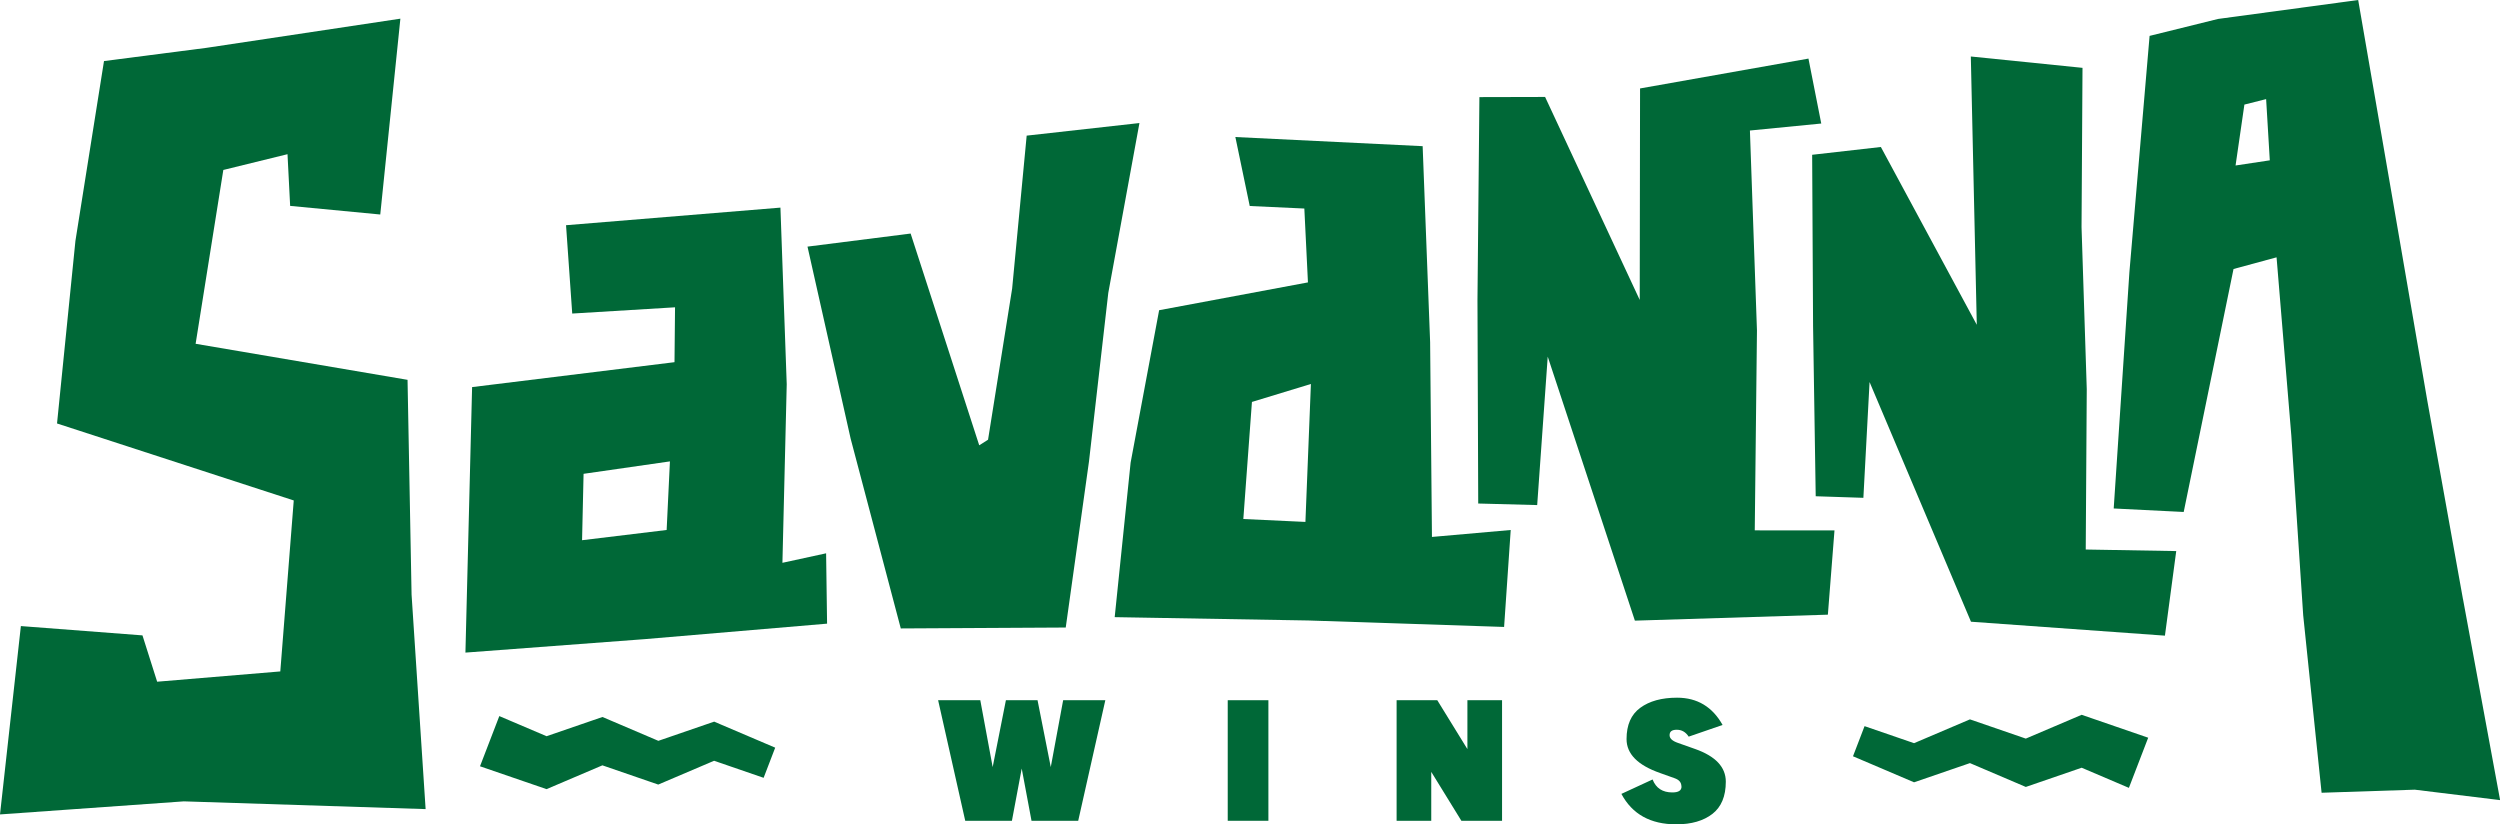
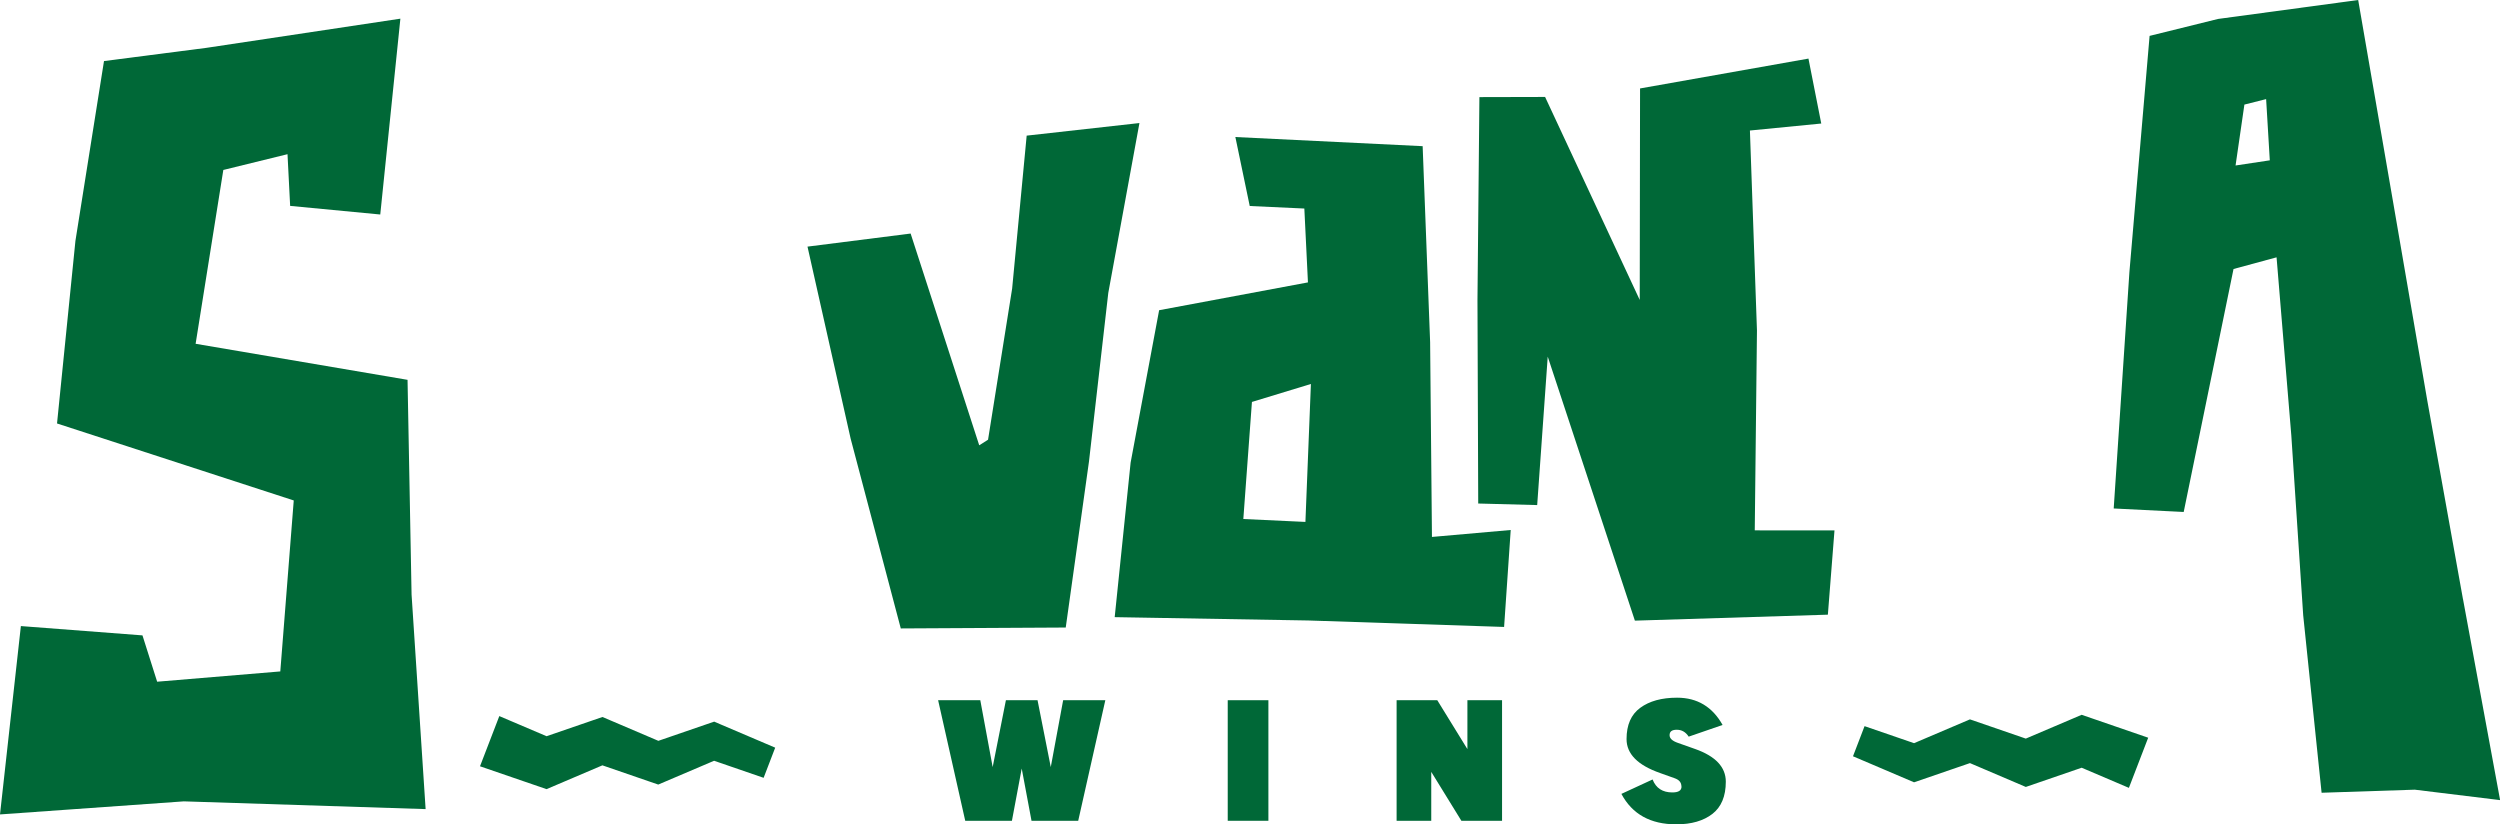
<svg xmlns="http://www.w3.org/2000/svg" id="Layer_2" viewBox="0 0 464.68 153.22">
  <defs>
    <style>.cls-1{fill:#006837;stroke-width:0px;}</style>
  </defs>
  <g id="Layer_1-2">
    <path class="cls-1" d="M179.41,152.56l-5.04-22.41h7.84l2.3,12.43,2.46-12.43h5.88l2.46,12.43,2.3-12.43h7.84l-5.04,22.41h-8.68l-1.82-9.71-1.82,9.71h-8.68Z" />
    <path class="cls-1" d="M235.76,130.15v22.41h-7.56v-22.41h7.56Z" />
    <path class="cls-1" d="M279.19,130.15v22.41h-7.56l-5.6-9.09v9.09h-6.44v-22.41h7.56l5.6,9.09v-9.09h6.44Z" />
    <path class="cls-1" d="M312.53,146.19c0-.75-.42-1.25-1.29-1.55l-2.66-.95c-4.17-1.46-6.25-3.55-6.25-6.32,0-2.62.84-4.56,2.55-5.81,1.71-1.25,3.98-1.88,6.84-1.88,3.75,0,6.58,1.7,8.46,5.07l-6.3,2.17c-.56-.86-1.29-1.28-2.21-1.28s-1.34.33-1.34,1.01c0,.6.5,1.07,1.54,1.43l3.19,1.13c3.81,1.34,5.72,3.37,5.72,6.08s-.84,4.71-2.49,5.99c-1.65,1.28-3.89,1.94-6.72,1.94-4.79,0-8.18-1.88-10.2-5.66l5.8-2.68c.62,1.61,1.85,2.41,3.67,2.41,1.15,0,1.71-.36,1.71-1.1Z" />
    <polygon class="cls-1" points="19.33 11.35 38.39 8.89 74.42 3.47 70.68 39.87 53.93 38.27 53.44 28.66 41.51 31.59 36.36 63.9 75.75 70.6 76.5 110.53 79.11 150.39 34.17 148.95 0 151.38 3.88 116.37 26.48 118.1 29.21 126.71 52.1 124.8 54.6 93.02 10.6 78.71 14.02 44.77 19.33 11.35" />
-     <path class="cls-1" d="M153.57,102.84l-8.14,1.77.8-33.18-1.17-32.84-39.85,3.27,1.15,16.42,19.11-1.16-.1,10.2-37.62,4.63-1.24,49.35,33.3-2.5,33.92-2.88-.18-13.08ZM123.9,98.51l-15.71,1.9.28-12.34,16.05-2.31-.61,12.75Z" />
    <path class="cls-1" d="M266.16,99.81l-.34-36.22-1.39-36.42-34.81-1.7,2.67,12.82,10.15.47.67,13.73-27.66,5.17-5.3,28.33-2.96,28.72,36,.62,36.38,1.2,1.23-18.02-14.63,1.29ZM242.65,97.01l-11.55-.54,1.6-21.76,10.96-3.34-1.02,25.65Z" />
    <polygon class="cls-1" points="150.09 45.84 169.26 43.41 182.01 82.77 183.65 81.73 188.13 53.63 190.83 25.21 211.79 22.87 206 54.44 202.41 85.79 198.09 116.64 167.43 116.81 158.11 81.53 150.09 45.84" />
    <polygon class="cls-1" points="274.76 93.59 285.72 93.88 287.68 66.29 303.88 115.36 339.75 114.25 340.98 98.59 326.16 98.58 326.57 61.43 325.26 24.26 338.52 22.96 336.14 10.89 304.84 16.44 304.78 55.75 287.19 18.02 274.98 18.05 274.62 55.77 274.76 93.59" />
-     <polygon class="cls-1" points="337.49 92.24 346.35 92.53 347.5 71.01 366.35 115.56 402.4 118.15 404.5 102.43 387.68 102.14 387.87 72.33 386.9 42.21 387.08 12.61 366.32 10.5 367.43 60.37 349.6 27.32 336.83 28.77 337 60.6 337.49 92.24" />
    <path class="cls-1" d="M457.8,111.38l-6.63-36.89-6.36-36.94-6.49-37.55-26.04,3.52-12.73,3.15-3.75,43.88-2.92,43.96,13.01.65,9.26-45.16,8-2.17,2.74,33.08,2.21,33.45,3.42,32.99,17.32-.57,15.86,1.94-6.89-37.33ZM415.53,30.75l1.64-11.31,4.04-1.02.68,11.38-6.36.96Z" />
    <path class="cls-1" d="M141.92,144.57l-10.54-3.63h2.44c-.77.33-11,4.69-11.47,4.89,0,0-1.51-.52-1.51-.52l-10.54-3.63h3.02c-.86.37-11.23,4.79-11.73,5-1.02-.36-11.08-3.81-12.37-4.25,0,0,3.59-9.33,3.59-9.33l10.26,4.37h-3.3l10.55-3.63,1.67-.57c.28.12,10.9,4.65,11.6,4.95,0,0-2.73,0-2.73,0,.66-.23,11.69-4.02,11.89-4.09,0,0,1.09.47,1.09.47l10.25,4.37s-2.15,5.6-2.15,5.6h0Z" />
    <path class="cls-1" d="M395.7,146.44l-10.25-4.37h3.3c-1.14.39-11.41,3.93-12.21,4.2-.28-.12-10.9-4.65-11.6-4.95,0,0,2.73,0,2.73,0-.66.23-11.69,4.02-11.9,4.09-.14-.09-10.84-4.6-11.35-4.84,0,0,2.15-5.6,2.15-5.6l10.55,3.63h-2.44c.77-.33,11.01-4.69,11.48-4.89.5.17,11.17,3.84,12.05,4.15,0,0-3.02,0-3.02,0l10.26-4.37,1.47-.63,1.83.63,10.54,3.63-3.59,9.33h0Z" />
  </g>
</svg>